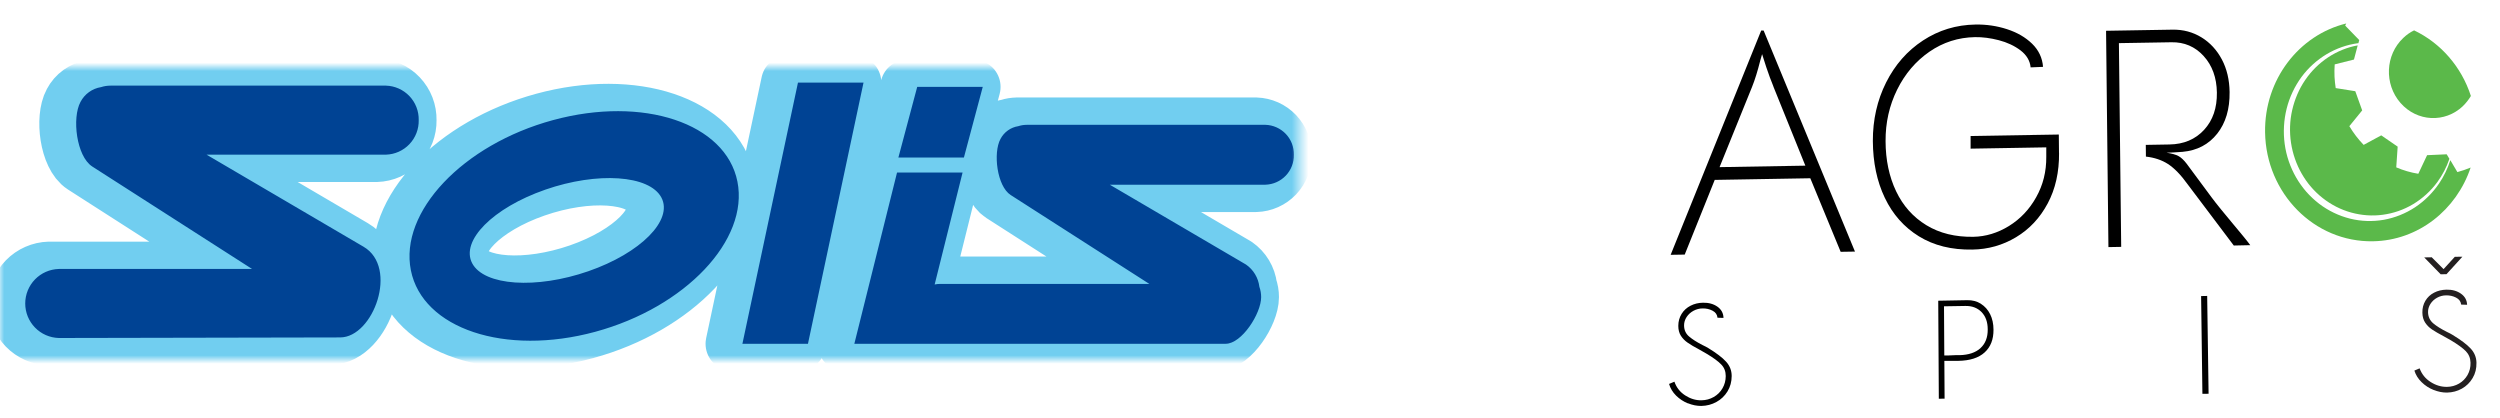
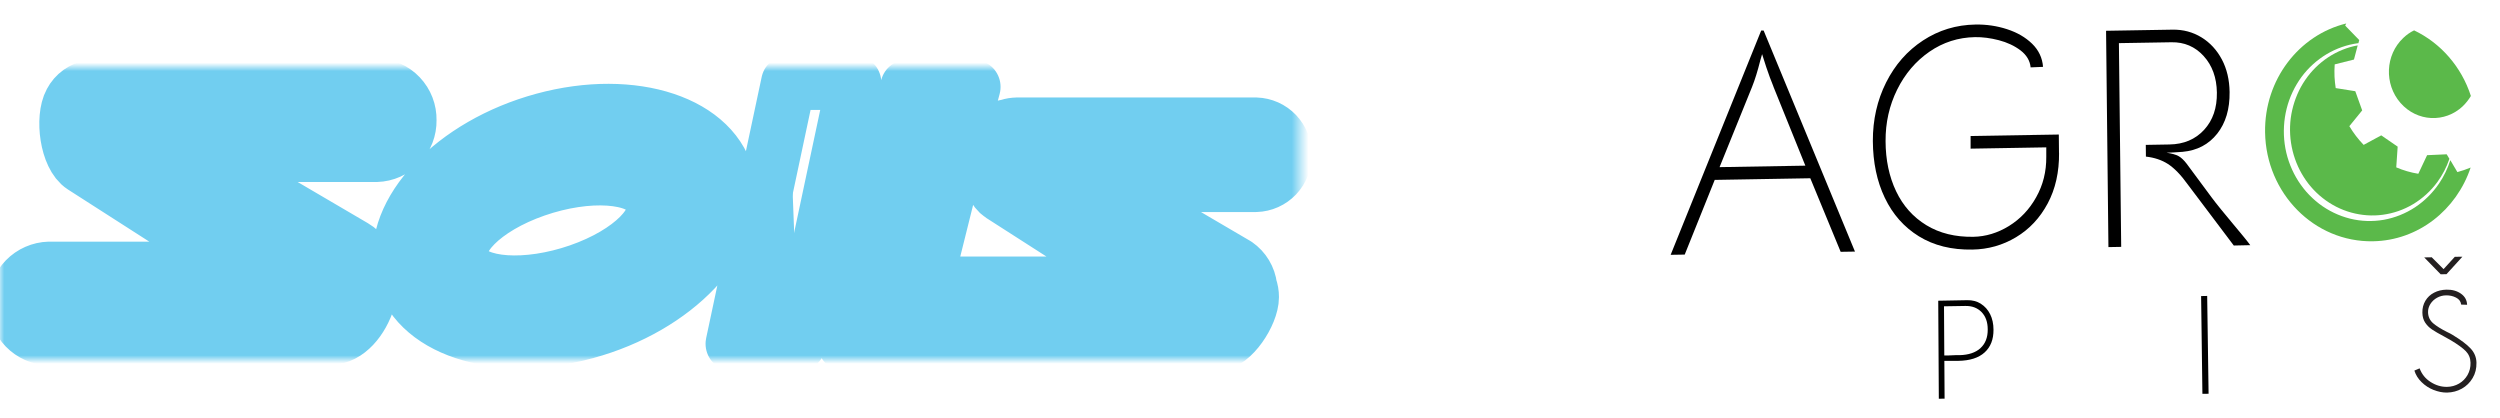
<svg xmlns="http://www.w3.org/2000/svg" width="299" height="50" viewBox="0 0 299 50" fill="none">
  <path d="M212.099 10.339C211.81 9.642 211.522 8.861 211.24 8.017C210.958 7.165 210.797 6.651 210.747 6.475L210.529 7.235C210.212 8.495 209.889 9.544 209.551 10.381L205.659 19.989L215.92 19.813L212.092 10.339H212.099ZM210.642 3.653H210.93L221.854 30.089L220.143 30.117L216.512 21.319L205.081 21.516L201.492 30.448L199.81 30.476L210.635 3.66L210.642 3.653Z" fill="black" />
  <path d="M246.263 18.279C246.284 20.573 245.833 22.593 244.904 24.331C243.975 26.07 242.715 27.414 241.118 28.371C239.52 29.329 237.781 29.821 235.888 29.849C233.411 29.892 231.285 29.364 229.504 28.266C227.724 27.168 226.365 25.634 225.422 23.656C224.479 21.685 224.008 19.426 223.993 16.871C223.986 14.323 224.514 11.986 225.577 9.868C226.64 7.749 228.111 6.074 229.99 4.842C231.869 3.611 233.96 2.97 236.275 2.935C237.577 2.914 238.83 3.097 240.041 3.491C241.251 3.885 242.251 4.462 243.039 5.229C243.827 5.997 244.264 6.919 244.348 7.996L242.863 8.059C242.786 7.256 242.377 6.581 241.653 6.025C240.928 5.476 240.055 5.068 239.055 4.807C238.049 4.547 237.106 4.427 236.212 4.441C234.206 4.476 232.39 5.061 230.757 6.187C229.124 7.32 227.836 8.826 226.9 10.719C225.964 12.613 225.5 14.668 225.514 16.885C225.521 19.13 225.943 21.129 226.774 22.875C227.604 24.62 228.815 25.971 230.398 26.936C231.982 27.9 233.854 28.357 236.015 28.322C237.493 28.294 238.915 27.865 240.266 27.034C241.617 26.197 242.708 25.056 243.525 23.592C244.348 22.135 244.749 20.524 244.735 18.757V17.624L235.684 17.779V16.265L246.234 16.09L246.256 18.285L246.263 18.279Z" fill="black" />
  <path d="M267.166 29.371L261.627 22.023C260.818 20.897 260.037 20.102 259.291 19.616C258.544 19.137 257.665 18.842 256.651 18.729L256.637 17.328L259.466 17.279C261.184 17.251 262.563 16.667 263.612 15.527C264.661 14.386 265.167 12.901 265.139 11.064C265.111 9.284 264.583 7.827 263.556 6.701C262.528 5.574 261.24 5.025 259.706 5.054L253.421 5.159L253.695 29.526L252.168 29.554L251.886 3.681L259.832 3.547C261.106 3.526 262.261 3.836 263.295 4.469C264.33 5.103 265.139 5.99 265.738 7.116C266.336 8.249 266.638 9.544 266.66 11.001C266.688 13.035 266.195 14.703 265.175 15.991C264.154 17.279 262.774 18.004 261.036 18.159C260.213 18.222 259.572 18.257 259.115 18.265C259.741 18.356 260.22 18.49 260.536 18.659C260.853 18.828 261.184 19.137 261.529 19.588C262.317 20.636 263.302 21.967 264.485 23.578C265.667 25.19 268.44 28.343 269.13 29.322L267.173 29.364L267.166 29.371Z" fill="black" />
-   <path d="M201.886 48.248C201.337 48.029 200.866 47.712 200.457 47.311C200.049 46.903 199.768 46.439 199.62 45.918L200.26 45.65C200.5 46.347 200.929 46.889 201.548 47.29C202.168 47.691 202.815 47.889 203.498 47.874C204.033 47.867 204.519 47.734 204.962 47.48C205.405 47.227 205.757 46.882 206.011 46.439C206.264 46.002 206.398 45.51 206.398 44.975C206.398 44.426 206.222 43.961 205.856 43.588C205.497 43.208 204.906 42.779 204.089 42.293L203.238 41.807C202.639 41.491 202.175 41.216 201.844 40.984C201.513 40.759 201.246 40.484 201.035 40.16C200.83 39.837 200.725 39.443 200.725 38.978C200.725 38.443 200.859 37.965 201.119 37.542C201.379 37.12 201.738 36.796 202.189 36.564C202.639 36.332 203.139 36.212 203.681 36.205C204.364 36.191 204.941 36.353 205.412 36.684C205.877 37.014 206.116 37.465 206.13 38.021L205.412 38C205.377 37.627 205.18 37.345 204.814 37.155C204.448 36.965 204.054 36.881 203.632 36.888C203.238 36.888 202.872 36.993 202.541 37.169C202.203 37.352 201.928 37.599 201.724 37.908C201.52 38.218 201.415 38.556 201.415 38.908C201.415 39.457 201.612 39.9 202.006 40.238C202.4 40.576 202.949 40.928 203.646 41.28C203.927 41.413 204.145 41.526 204.3 41.624C205.279 42.223 205.997 42.765 206.44 43.257C206.883 43.743 207.109 44.313 207.109 44.968C207.109 45.65 206.94 46.27 206.609 46.812C206.278 47.354 205.835 47.776 205.279 48.078C204.73 48.381 204.131 48.536 203.484 48.55C202.963 48.557 202.428 48.452 201.879 48.233" fill="black" />
  <path d="M236.859 41.639C237.451 41.104 237.739 40.358 237.732 39.4C237.732 38.514 237.479 37.817 236.986 37.317C236.493 36.817 235.853 36.578 235.058 36.592L232.503 36.634L232.538 42.518C232.834 42.518 233.284 42.511 233.889 42.476H234.382C235.445 42.448 236.275 42.173 236.866 41.639M236.909 36.332C237.38 36.627 237.753 37.042 238.021 37.577C238.288 38.112 238.422 38.739 238.422 39.443C238.429 40.597 238.077 41.498 237.366 42.145C236.655 42.8 235.593 43.138 234.192 43.159H232.545L232.573 47.677L231.883 47.691L231.813 35.966L235.283 35.902C235.888 35.888 236.43 36.029 236.909 36.325" fill="black" />
  <path d="M263.408 47.1L264.147 47.093L263.978 35.395L263.253 35.41L263.408 47.1Z" fill="black" />
  <path d="M290.829 30.765L292.251 32.186L293.595 30.715L294.503 30.701L292.603 32.791L291.906 32.806L289.935 30.786L290.829 30.772V30.765ZM291.068 46.643C290.519 46.425 290.041 46.115 289.625 45.707C289.21 45.306 288.922 44.841 288.76 44.32L289.386 44.053C289.64 44.743 290.076 45.291 290.702 45.686C291.329 46.087 291.976 46.277 292.652 46.27C293.18 46.263 293.665 46.129 294.102 45.876C294.538 45.622 294.876 45.278 295.122 44.841C295.369 44.405 295.488 43.919 295.474 43.377C295.46 42.828 295.27 42.371 294.911 41.998C294.545 41.625 293.954 41.195 293.131 40.703L292.279 40.224C291.674 39.907 291.209 39.633 290.871 39.407C290.533 39.182 290.266 38.908 290.048 38.584C289.837 38.26 289.724 37.873 289.717 37.402C289.703 36.867 289.83 36.388 290.076 35.973C290.329 35.551 290.674 35.227 291.118 35.002C291.561 34.769 292.054 34.657 292.596 34.643C293.278 34.629 293.855 34.79 294.327 35.121C294.799 35.452 295.045 35.895 295.066 36.452L294.355 36.43C294.313 36.057 294.109 35.776 293.743 35.593C293.377 35.403 292.983 35.318 292.56 35.325C292.173 35.325 291.807 35.424 291.477 35.607C291.146 35.79 290.878 36.036 290.681 36.346C290.484 36.656 290.386 36.986 290.393 37.338C290.407 37.887 290.611 38.324 291.012 38.669C291.413 39.006 291.962 39.351 292.666 39.703C292.948 39.837 293.173 39.95 293.321 40.048C294.306 40.646 295.031 41.188 295.481 41.674C295.939 42.16 296.171 42.73 296.185 43.377C296.199 44.06 296.051 44.672 295.728 45.214C295.411 45.756 294.975 46.178 294.44 46.481C293.898 46.784 293.307 46.938 292.666 46.953C292.145 46.96 291.61 46.854 291.061 46.636" fill="#231F20" />
  <path d="M281.531 7.13L281.982 5.427C280.736 5.652 279.533 6.144 278.47 6.841C277.386 7.552 276.443 8.481 275.704 9.565C274.965 10.642 274.444 11.874 274.148 13.162C273.853 14.443 273.81 15.787 274.007 17.089C274.205 18.391 274.641 19.651 275.288 20.777C275.936 21.91 276.795 22.91 277.808 23.698C278.815 24.493 279.976 25.084 281.208 25.422C282.432 25.76 283.727 25.859 284.994 25.683C286.261 25.514 287.5 25.084 288.612 24.416C289.724 23.747 290.723 22.846 291.505 21.776C292.117 20.939 292.61 19.996 292.948 18.996L292.624 18.454L290.28 18.56L289.231 20.784C288.316 20.636 287.429 20.376 286.592 20.017L286.761 17.539L284.797 16.188L282.693 17.328C282.045 16.66 281.468 15.906 280.982 15.09L282.517 13.204L281.693 10.909L279.35 10.536C279.279 10.093 279.237 9.642 279.209 9.185C279.188 8.685 279.195 8.186 279.23 7.7L281.524 7.123L281.531 7.13Z" fill="#5BB94A" />
  <path d="M293.898 20.573L293.06 19.158C292.743 20.144 292.3 21.08 291.723 21.931C290.956 23.064 289.97 24.043 288.844 24.789C287.711 25.535 286.43 26.049 285.1 26.288C283.77 26.52 282.383 26.478 281.06 26.147C279.737 25.817 278.47 25.211 277.365 24.367C276.816 23.944 276.302 23.466 275.837 22.938C275.38 22.41 274.965 21.833 274.613 21.221C273.909 19.996 273.437 18.623 273.247 17.209C273.057 15.801 273.142 14.351 273.487 12.979C273.832 11.606 274.444 10.325 275.26 9.206C276.084 8.094 277.118 7.165 278.273 6.475C279.434 5.786 280.715 5.335 282.031 5.166C282.045 5.166 282.059 5.166 282.066 5.166L282.165 4.793L280.483 3.062C280.525 2.977 280.567 2.893 280.609 2.808C274.965 4.188 270.805 9.516 270.904 15.829C271.016 23.135 276.795 28.977 283.798 28.857C289.238 28.766 293.799 25.092 295.488 20.038C294.982 20.256 294.447 20.432 293.905 20.58" fill="#5BB94A" />
  <path d="M294.559 12.69C294.94 12.324 295.256 11.916 295.517 11.479C294.391 7.981 291.899 5.145 288.725 3.632C288.26 3.857 287.824 4.16 287.43 4.54C285.276 6.574 285.128 10.051 287.099 12.31C289.077 14.576 292.42 14.731 294.566 12.69" fill="#5BB94A" />
  <mask id="mask0_267_2" style="mask-type:luminance" maskUnits="userSpaceOnUse" x="0" y="8" width="156" height="35">
    <path d="M155.49 8H0V43H155.49V8Z" fill="white" />
  </mask>
  <g mask="url(#mask0_267_2)">
-     <path fill-rule="evenodd" clip-rule="evenodd" d="M64.071 22.685C70.317 20.514 76.541 20.936 77.965 23.63C79.389 26.324 75.482 30.268 69.232 32.437C62.982 34.606 56.763 34.181 55.336 31.491C53.909 28.802 57.823 24.856 64.071 22.687M65.002 14.364C75.787 11.434 85.663 14.731 87.055 21.719C88.448 28.708 80.838 36.754 70.053 39.682C59.268 42.61 49.396 39.317 47.998 32.328C46.601 25.339 54.22 17.293 65.002 14.364ZM94.296 9.881H102.136L95.494 41.117H87.654L94.296 9.881ZM108.559 10.392H116.398L114.144 18.841H106.305L108.559 10.392ZM121.641 14.928H150.207C151.131 14.956 152.007 15.347 152.644 16.018C153.28 16.689 153.626 17.584 153.606 18.508C153.627 19.433 153.281 20.329 152.644 21C152.008 21.671 151.131 22.063 150.207 22.09H131.593L147.886 31.642C148.325 31.947 148.693 32.342 148.968 32.8C149.242 33.258 149.417 33.769 149.48 34.299C149.623 34.695 149.696 35.113 149.695 35.534C149.695 37.505 147.369 41.114 145.458 41.114H101.043L106.146 20.631H113.984L110.646 34.023C110.871 33.976 111.101 33.953 111.331 33.954H136.316L119.738 23.324C118.1 22.27 117.611 18.277 118.519 16.616C118.729 16.213 119.031 15.866 119.4 15.601C119.77 15.336 120.196 15.161 120.645 15.091C120.966 14.985 121.303 14.931 121.642 14.931M12.09 10.242H45.019C46.085 10.272 47.096 10.723 47.831 11.497C48.565 12.27 48.964 13.302 48.941 14.369C48.964 15.435 48.566 16.467 47.831 17.241C47.097 18.014 46.086 18.466 45.02 18.498H23.56L42.342 29.512C46.553 31.98 43.518 40.35 39.542 40.357L5.886 40.426C4.811 40.395 3.791 39.947 3.042 39.176C2.293 38.405 1.875 37.372 1.875 36.297C1.875 35.223 2.293 34.19 3.042 33.419C3.791 32.648 4.811 32.2 5.886 32.169H29.009L9.896 19.915C8.006 18.702 7.446 14.098 8.489 12.184C8.732 11.72 9.08 11.319 9.506 11.013C9.931 10.707 10.422 10.504 10.939 10.422C11.31 10.302 11.698 10.241 12.089 10.242" fill="#71CEF0" />
+     <path fill-rule="evenodd" clip-rule="evenodd" d="M64.071 22.685C70.317 20.514 76.541 20.936 77.965 23.63C79.389 26.324 75.482 30.268 69.232 32.437C62.982 34.606 56.763 34.181 55.336 31.491C53.909 28.802 57.823 24.856 64.071 22.687M65.002 14.364C75.787 11.434 85.663 14.731 87.055 21.719C88.448 28.708 80.838 36.754 70.053 39.682C59.268 42.61 49.396 39.317 47.998 32.328C46.601 25.339 54.22 17.293 65.002 14.364ZM94.296 9.881L95.494 41.117H87.654L94.296 9.881ZM108.559 10.392H116.398L114.144 18.841H106.305L108.559 10.392ZM121.641 14.928H150.207C151.131 14.956 152.007 15.347 152.644 16.018C153.28 16.689 153.626 17.584 153.606 18.508C153.627 19.433 153.281 20.329 152.644 21C152.008 21.671 151.131 22.063 150.207 22.09H131.593L147.886 31.642C148.325 31.947 148.693 32.342 148.968 32.8C149.242 33.258 149.417 33.769 149.48 34.299C149.623 34.695 149.696 35.113 149.695 35.534C149.695 37.505 147.369 41.114 145.458 41.114H101.043L106.146 20.631H113.984L110.646 34.023C110.871 33.976 111.101 33.953 111.331 33.954H136.316L119.738 23.324C118.1 22.27 117.611 18.277 118.519 16.616C118.729 16.213 119.031 15.866 119.4 15.601C119.77 15.336 120.196 15.161 120.645 15.091C120.966 14.985 121.303 14.931 121.642 14.931M12.09 10.242H45.019C46.085 10.272 47.096 10.723 47.831 11.497C48.565 12.27 48.964 13.302 48.941 14.369C48.964 15.435 48.566 16.467 47.831 17.241C47.097 18.014 46.086 18.466 45.02 18.498H23.56L42.342 29.512C46.553 31.98 43.518 40.35 39.542 40.357L5.886 40.426C4.811 40.395 3.791 39.947 3.042 39.176C2.293 38.405 1.875 37.372 1.875 36.297C1.875 35.223 2.293 34.19 3.042 33.419C3.791 32.648 4.811 32.2 5.886 32.169H29.009L9.896 19.915C8.006 18.702 7.446 14.098 8.489 12.184C8.732 11.72 9.08 11.319 9.506 11.013C9.931 10.707 10.422 10.504 10.939 10.422C11.31 10.302 11.698 10.241 12.089 10.242" fill="#71CEF0" />
    <path d="M64.071 22.685C70.317 20.514 76.541 20.936 77.965 23.63C79.389 26.324 75.482 30.268 69.232 32.437C62.982 34.606 56.763 34.181 55.336 31.491C53.909 28.802 57.822 24.854 64.071 22.685ZM65.002 14.364C75.787 11.434 85.663 14.731 87.055 21.719C88.448 28.708 80.838 36.754 70.053 39.682C59.268 42.61 49.396 39.317 47.998 32.328C46.601 25.339 54.22 17.291 65.002 14.364ZM94.296 9.881H102.136L95.494 41.117H87.654L94.296 9.881ZM108.559 10.392H116.398L114.144 18.841H106.305L108.559 10.392ZM121.641 14.928H150.207C151.131 14.956 152.007 15.347 152.644 16.018C153.28 16.689 153.626 17.584 153.606 18.508C153.627 19.433 153.281 20.329 152.644 21C152.008 21.671 151.131 22.063 150.207 22.09H131.593L147.886 31.642C148.325 31.947 148.693 32.342 148.968 32.8C149.242 33.258 149.417 33.769 149.48 34.299C149.623 34.695 149.696 35.113 149.695 35.534C149.695 37.505 147.369 41.114 145.458 41.114H101.043L106.146 20.631H113.984L110.646 34.023C110.871 33.976 111.101 33.953 111.331 33.954H136.316L119.738 23.324C118.1 22.27 117.611 18.277 118.519 16.616C118.729 16.213 119.031 15.866 119.4 15.601C119.77 15.336 120.196 15.161 120.645 15.091C120.966 14.985 121.303 14.931 121.641 14.931V14.928ZM12.09 10.242H45.019C46.085 10.272 47.096 10.723 47.831 11.497C48.565 12.27 48.964 13.302 48.941 14.369C48.964 15.435 48.566 16.467 47.831 17.241C47.097 18.014 46.086 18.466 45.02 18.498H23.56L42.342 29.512C46.553 31.98 43.518 40.35 39.542 40.357L5.886 40.426C4.811 40.395 3.791 39.947 3.042 39.176C2.293 38.405 1.875 37.372 1.875 36.297C1.875 35.223 2.293 34.19 3.042 33.419C3.791 32.648 4.811 32.2 5.886 32.169H29.009L9.896 19.915C8.006 18.702 7.446 14.098 8.489 12.184C8.732 11.72 9.08 11.319 9.506 11.013C9.931 10.707 10.422 10.504 10.939 10.422C11.311 10.302 11.699 10.241 12.09 10.242Z" stroke="#71CEF0" stroke-width="6.539" stroke-linecap="round" stroke-linejoin="round" />
-     <path fill-rule="evenodd" clip-rule="evenodd" d="M65.21 22.685C71.458 20.514 77.679 20.936 79.104 23.63C80.529 26.324 76.621 30.268 70.372 32.437C64.123 34.606 57.902 34.181 56.475 31.491C55.049 28.801 58.958 24.856 65.21 22.687M66.144 14.364C76.927 11.434 86.802 14.73 88.196 21.719C89.591 28.708 81.977 36.754 71.195 39.682C60.414 42.609 50.534 39.317 49.14 32.328C47.746 25.34 55.358 17.293 66.143 14.364M95.437 9.881H103.277L96.632 41.115H88.792L95.437 9.881ZM109.698 10.392H117.537L115.283 18.842H107.446L109.698 10.392ZM122.779 14.928H151.344C152.269 14.956 153.145 15.347 153.783 16.018C154.42 16.688 154.766 17.584 154.746 18.509C154.767 19.434 154.421 20.33 153.784 21.001C153.146 21.672 152.269 22.064 151.344 22.091H132.732L149.025 31.642C149.464 31.947 149.833 32.341 150.108 32.8C150.383 33.258 150.558 33.769 150.621 34.3C150.762 34.696 150.834 35.114 150.834 35.535C150.834 37.506 148.508 41.115 146.598 41.115H102.179L107.287 20.631H115.125L111.785 34.024C112.011 33.977 112.243 33.953 112.474 33.955H137.459L120.877 23.324C119.239 22.27 118.753 18.277 119.659 16.616C119.869 16.213 120.171 15.866 120.54 15.601C120.909 15.336 121.335 15.161 121.784 15.091C122.105 14.985 122.441 14.931 122.779 14.931M13.228 10.241H46.158C47.224 10.272 48.234 10.723 48.969 11.496C49.703 12.269 50.102 13.302 50.078 14.368C50.102 15.434 49.703 16.467 48.969 17.24C48.235 18.014 47.224 18.466 46.158 18.497H24.701L43.483 29.511C47.695 31.98 44.662 40.349 40.684 40.356L7.028 40.425C5.954 40.394 4.934 39.946 4.185 39.175C3.436 38.404 3.017 37.371 3.017 36.297C3.017 35.222 3.436 34.189 4.185 33.418C4.934 32.647 5.954 32.199 7.028 32.168H30.147L11.034 19.915C9.145 18.702 8.585 14.098 9.631 12.184C9.874 11.719 10.222 11.318 10.647 11.012C11.072 10.707 11.563 10.504 12.081 10.421C12.451 10.302 12.839 10.241 13.228 10.241Z" fill="#004394" />
  </g>
</svg>